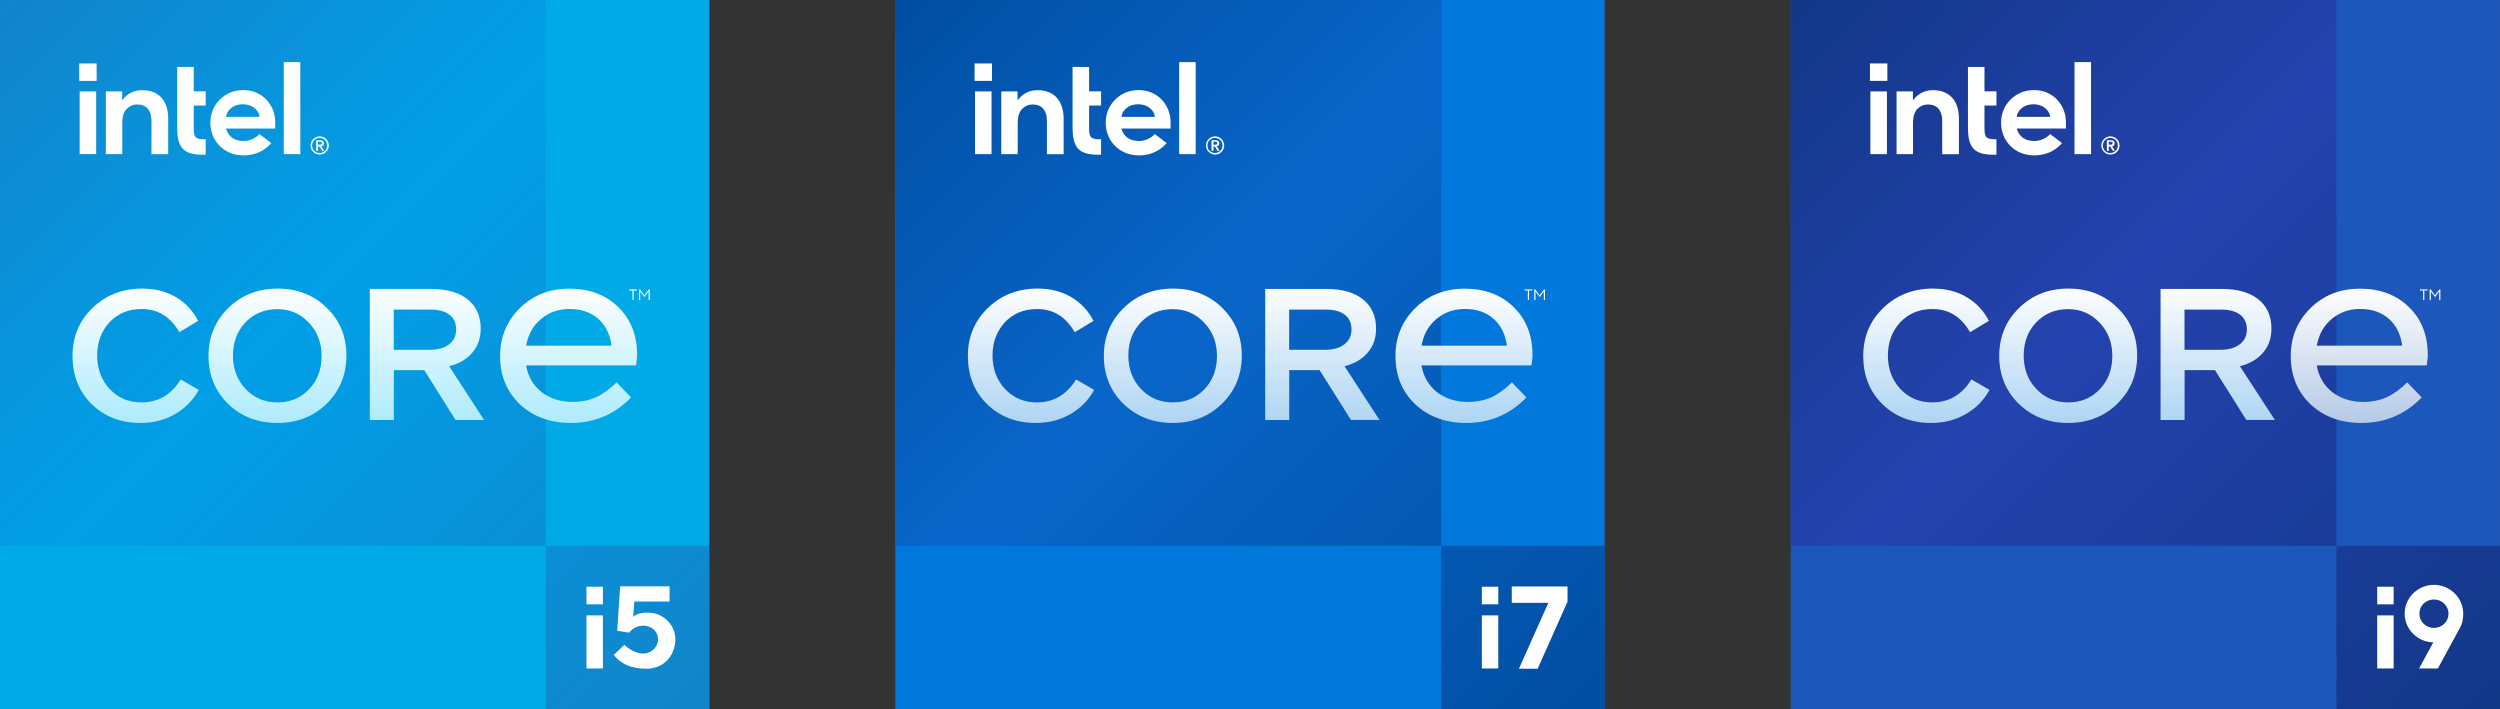
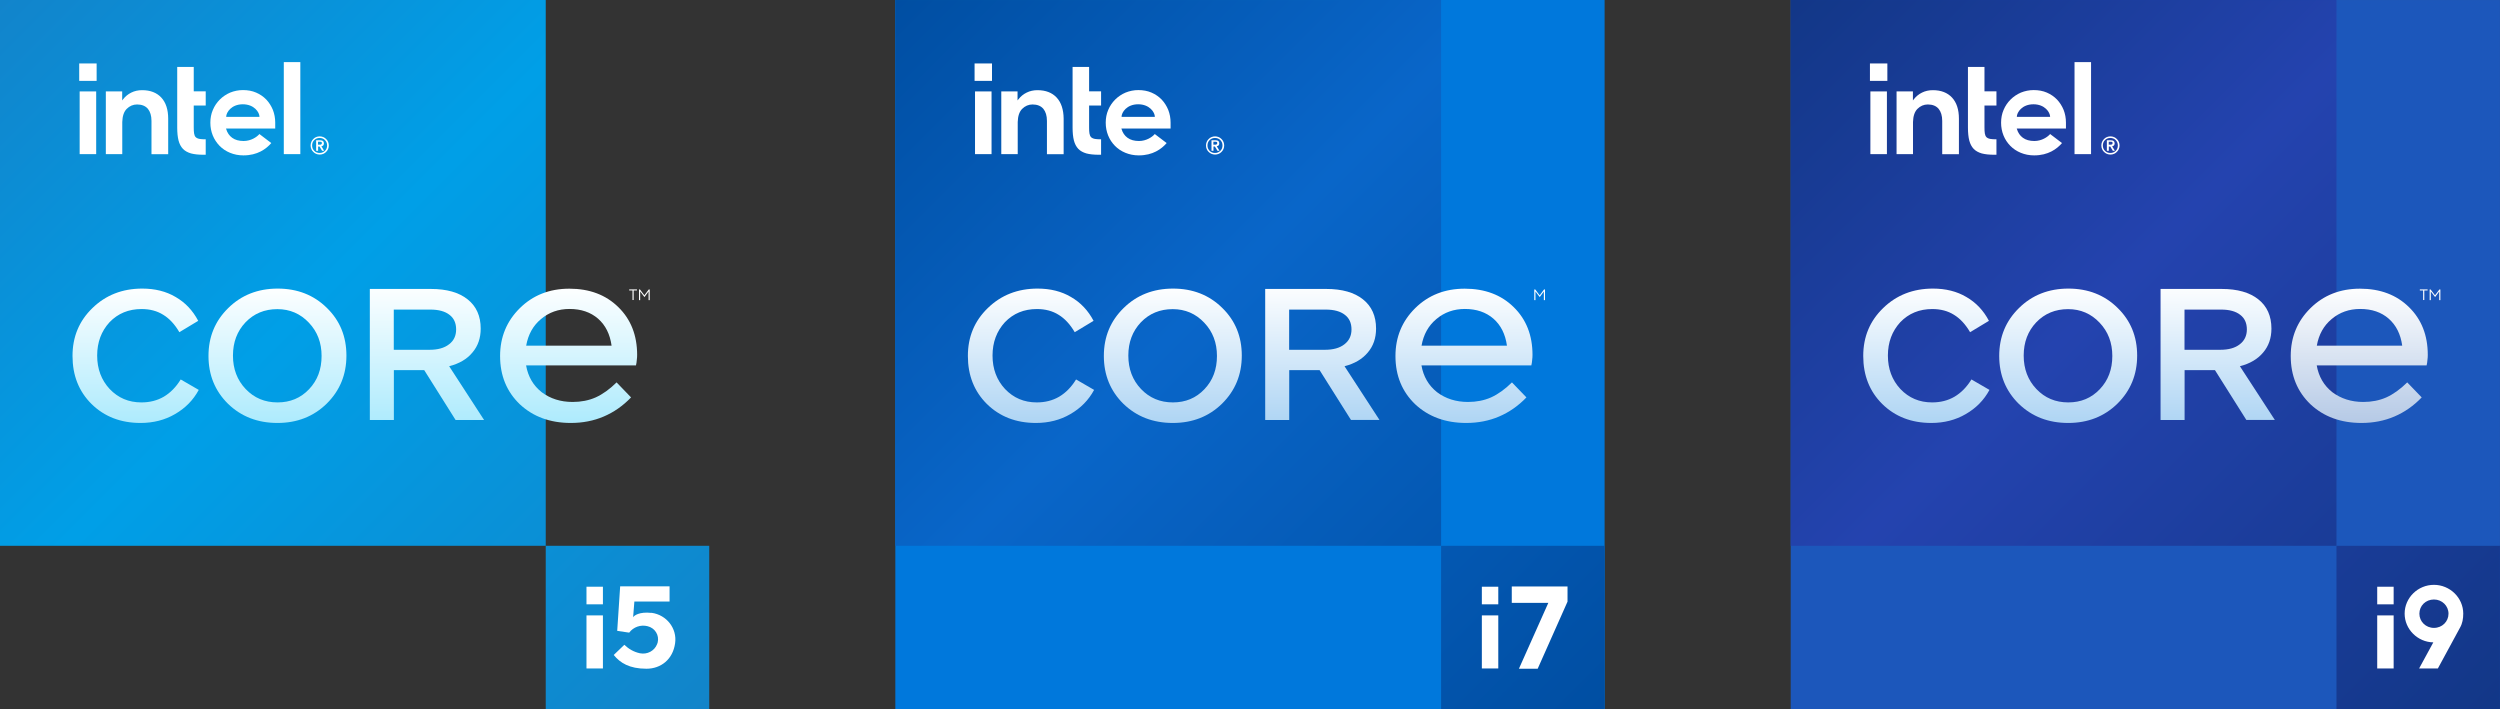
<svg xmlns="http://www.w3.org/2000/svg" xmlns:ns1="http://www.inkscape.org/namespaces/inkscape" xmlns:ns2="http://sodipodi.sourceforge.net/DTD/sodipodi-0.dtd" version="1.1" id="svg8" ns1:version="0.92.4 (5da689c313, 2019-01-14)" ns2:docname="Intel Core 2020 logo.svg" x="0px" y="0px" viewBox="0 0 2798.3 793.9" style="enable-background:new 0 0 2798.3 793.9;" xml:space="preserve">
  <rect x="0" y="0" width="2798.3" height="793.9" fill="#333333" stroke="none" />
  <style type="text/css">
	.st0{fill:#1C57BB;}
	.st1{fill:url(#path1149_00000107549817862095072800000010025489613980075404_);}
	.st2{fill:#FFFFFF;}
	.st3{fill:url(#rect1134_00000145026663799349365310000017776982713250521502_);}
	.st4{fill-rule:evenodd;clip-rule:evenodd;fill:#FFFFFF;}
	.st5{fill:url(#path6097_00000183934490176740410500000016460996820545989044_);}
	.st6{fill:url(#path6099_00000079461828238216781350000006709285946090705080_);}
	.st7{fill:url(#path6101_00000097486103324795535080000003604948231162400402_);}
	.st8{fill:url(#path6103_00000026846865963866012360000016234471316066087093_);}
	.st9{fill:#0078DC;}
	.st10{fill:url(#path1149_00000026874909893666921080000003980190033647467402_);}
	.st11{fill:url(#rect1134_00000056409022282268523570000000541199431000194239_);}
	.st12{fill:url(#path6097_00000106829054879165721050000008839734175025162392_);}
	.st13{fill:url(#path6099_00000100357103309980419740000017215120779785076636_);}
	.st14{fill:url(#path6101_00000139261130195284278260000017381127832103169199_);}
	.st15{fill:url(#path6103_00000008827879619861393180000011453198341592449204_);}
	.st16{fill:#00AAE7;}
	.st17{fill:url(#path1149-1_00000138550083478412652900000016750408852137992329_);}
	.st18{fill:url(#rect1134-9_00000001664980609884312490000005707110494385500559_);}
	.st19{fill:url(#path6097-2_00000018955374457588746010000017701924691137761672_);}
	.st20{fill:url(#path6099-5_00000009583744736739664630000003362742366891573912_);}
	.st21{fill:url(#path6101-4_00000142149908858654848060000013897257063935894944_);}
	.st22{fill:url(#path6103-9_00000160189940974604042560000000994452177645102222_);}
</style>
  <ns2:namedview bordercolor="#666666" borderopacity="1.0" fit-margin-bottom="0" fit-margin-left="0" fit-margin-right="0" fit-margin-top="0" id="base" ns1:current-layer="layer1" ns1:cx="529.26615" ns1:cy="529.26615" ns1:document-units="mm" ns1:pageopacity="0.0" ns1:pageshadow="2" ns1:window-height="1001" ns1:window-maximized="1" ns1:window-width="1920" ns1:window-x="-9" ns1:window-y="-9" ns1:zoom="0.76332105" pagecolor="#ffffff" showgrid="false">
	</ns2:namedview>
  <g id="layer1_00000149354114783705448310000001260536632743539900_" transform="translate(33.86,-3.876)" ns1:groupmode="layer" ns1:label="Layer 1">
    <g id="g1966">
      <path id="rect1140_00000159464088737428277540000007642105961884339855_" ns1:connector-curvature="0" class="st0" d="    M1970.5,3.9h793.9v793.9h-793.9V3.9z" />
      <linearGradient id="path1149_00000154402016131383385390000018139713485169789886_" gradientUnits="userSpaceOnUse" x1="2184.671" y1="1028.003" x2="3243.203" y2="-30.53" gradientTransform="matrix(0.75 0 0 -0.75 332.067 774.853)">
        <stop offset="0" style="stop-color:#123787" />
        <stop offset="0.43" style="stop-color:#2443AF" />
        <stop offset="1" style="stop-color:#123787" />
      </linearGradient>
      <path id="path1149_00000052104168368402018720000003998944463489235644_" ns1:connector-curvature="0" style="fill:url(#path1149_00000154402016131383385390000018139713485169789886_);" d="    M1970.5,3.9v610.9h610.9V3.9H1970.5z" />
      <path id="rect4_00000061440147270734073990000003084623002433230758_" ns1:connector-curvature="0" class="st2" d="    M2059.2,74.9h19.5v19.5h-19.5V74.9z" />
      <path id="path1090_00000098180927855129521430000006987877551821528496_" ns1:connector-curvature="0" class="st2" d="    M2078.2,176.4v-70.2h-18.5v70.2L2078.2,176.4L2078.2,176.4z" />
      <path id="path1088_00000076588761268717158060000005469010563459339697_" ns1:connector-curvature="0" class="st2" d="    M2200.8,177v-17.2c-2.7,0-5-0.1-6.7-0.4c-1.9-0.3-3.4-1-4.4-1.9c-1-1-1.6-2.4-1.9-4.2c-0.3-1.7-0.4-4-0.4-6.8V122h13.4v-15.9    h-13.4V78.8h-18.5v67.9c0,5.8,0.5,10.6,1.5,14.5c1,3.8,2.6,6.9,4.9,9.3c2.3,2.4,5.3,4,9,5.1c3.7,1,8.5,1.5,14.1,1.5H2200.8z" />
      <path id="path1086_00000056415325944198484270000011906457476504599180_" ns1:connector-curvature="0" class="st2" d="    M2306.7,176.4v-103h-18.5v103H2306.7z" />
      <path id="path1084_00000073679243907084576030000009968961218749458328_" ns1:connector-curvature="0" class="st2" d="    M2151.1,113.1c-5.1-5.5-12.3-8.3-21.5-8.3c-4.4,0-8.5,0.9-12.1,2.7c-3.7,1.8-6.7,4.3-9.2,7.5l-1,1.3v-1.2v-8.9H2089v70.2h18.4    v-37.4v2.6c0-0.4,0-0.8,0-1.2c0.2-6.6,1.8-11.4,4.9-14.6c3.3-3.3,7.2-5,11.7-5c5.3,0,9.4,1.7,12.1,4.9c2.6,3.2,4,7.7,4,13.5l0,0    v0.2l0,0l0,0v37.1h18.7v-39.8C2158.8,126.5,2156.2,118.6,2151.1,113.1L2151.1,113.1z" />
      <path id="path1080_00000110450676570521704680000017936659155332866745_" ns1:connector-curvature="0" class="st2" d="    M2223.6,134.7c0-5.1,5.9-14.1,18.6-14.1c12.7,0,18.7,8.9,18.7,14.1L2223.6,134.7z M2278.6,141.1c0-5.1-0.9-9.8-2.6-14.2    c-1.8-4.4-4.3-8.3-7.4-11.6c-3.2-3.3-7-5.9-11.4-7.8c-4.4-1.9-9.4-2.8-14.7-2.8c-5.1,0-9.8,1-14.3,2.8c-4.4,1.9-8.3,4.5-11.6,7.8    c-3.3,3.3-5.9,7.1-7.8,11.6c-1.9,4.4-2.8,9.2-2.8,14.3s0.9,9.8,2.7,14.3s4.4,8.3,7.6,11.6c3.2,3.3,7.1,5.9,11.7,7.8    c4.6,1.9,9.6,2.9,15,2.9c15.7,0,25.4-7.1,31.2-13.8l-13.3-10.1c-2.8,3.3-9.4,7.8-17.7,7.8c-5.2,0-9.5-1.2-12.8-3.6    c-3.3-2.4-5.5-5.7-6.7-9.8l-0.2-0.6h55.1V141.1z" />
      <path id="path1076_00000108280538216429007820000014843648605837457819_" ns1:connector-curvature="0" class="st2" d="    M2336.1,170c-0.4,1-1,2-1.8,2.7c-0.7,0.7-1.7,1.4-2.7,1.8c-1,0.4-2.1,0.6-3.3,0.6c-1.1,0-2.3-0.2-3.3-0.6c-1-0.4-2-1-2.7-1.8    c-0.7-0.7-1.4-1.7-1.8-2.7c-0.4-1-0.6-2.1-0.6-3.3c0-1.1,0.2-2.3,0.6-3.3c0.4-1,1-2,1.8-2.7c0.7-0.7,1.7-1.4,2.7-1.8    c1-0.4,2.1-0.6,3.3-0.6c1.1,0,2.3,0.2,3.3,0.6c1,0.4,2,1,2.7,1.8c0.7,0.7,1.4,1.7,1.8,2.7c0.4,1,0.6,2.1,0.6,3.3    S2336.5,169,2336.1,170L2336.1,170z M2337.8,162.7c-0.5-1.3-1.3-2.3-2.2-3.2s-2-1.7-3.2-2.2c-1.3-0.5-2.6-0.8-4-0.8    c-1.5,0-2.7,0.3-4,0.8c-1.3,0.5-2.3,1.3-3.2,2.2s-1.7,2-2.2,3.2c-0.5,1.3-0.8,2.6-0.8,4c0,1.5,0.3,2.7,0.8,4    c0.5,1.3,1.3,2.3,2.2,3.2c0.9,0.9,2,1.7,3.2,2.2c1.3,0.5,2.6,0.8,4,0.8c1.5,0,2.7-0.3,4-0.8s2.3-1.3,3.2-2.2    c0.9-0.9,1.7-2,2.2-3.2s0.8-2.6,0.8-4C2338.6,165.3,2338.3,164,2337.8,162.7z" />
      <path id="path6_00000114072326030090026790000011757280768795561360_" ns1:connector-curvature="0" class="st2" d="    M2329.1,165.8c-0.3,0-0.6,0-1,0h-1.6v-3.3h1.6c0.3,0,0.6,0,1,0c0.3,0,0.6,0.1,0.9,0.2c0.3,0.1,0.5,0.3,0.6,0.5    c0.2,0.2,0.2,0.5,0.2,0.9c0,0.4-0.1,0.7-0.2,0.9c-0.2,0.2-0.4,0.4-0.6,0.5C2329.7,165.7,2329.4,165.8,2329.1,165.8L2329.1,165.8z     M2330.3,167.6c0.8-0.1,1.5-0.4,2-0.9c0.5-0.5,0.8-1.3,0.8-2.3c0-1.1-0.3-2-1-2.6c-0.6-0.6-1.8-0.9-3.1-0.9h-4.6v11.8h2.2v-4.8    h1.6l2.9,4.8h2.3L2330.3,167.6z" />
      <linearGradient id="rect1134_00000140706065875008319640000016642889993624081296_" gradientUnits="userSpaceOnUse" x1="2184.672" y1="1028.004" x2="3243.204" y2="-30.529" gradientTransform="matrix(0.75 0 0 -0.75 332.067 774.853)">
        <stop offset="0" style="stop-color:#123787" />
        <stop offset="0.43" style="stop-color:#2443AF" />
        <stop offset="1" style="stop-color:#123787" />
      </linearGradient>
      <path id="rect1134_00000050620964132521122490000016645275614817906312_" ns1:connector-curvature="0" style="fill:url(#rect1134_00000140706065875008319640000016642889993624081296_);" d="    M2581.4,614.8v183h183v-183H2581.4z" />
      <path id="rect73-5" class="st4" d="M2627,660.6h18.4v19.7H2627V660.6z M2627,692.7h18.4v59.4H2627V692.7z" />
      <path id="rect73-5-1" ns2:nodetypes="sscccccsssssss" class="st4" d="M2690.5,658.5c-18,0-32.8,14.5-32.8,32.2    c0,17.5,14.5,31.9,32.1,32.2l-15.9,29.2h21l24.8-45.7l0,0c2.7-4.7,3.6-10,3.6-15.7C2723.3,673,2708.4,658.5,2690.5,658.5    L2690.5,658.5z M2690.5,674.9c9.1,0,16.3,7.1,16.3,15.9c0,8.8-7.1,15.9-16.3,15.9c-9.1,0-16.3-7.1-16.3-15.9    C2674.2,681.9,2681.3,674.9,2690.5,674.9z" />
      <g id="g110" transform="translate(6.8481446e-6,-1.2998734e-5)">
        <path id="path1096_00000047744959239583597920000003074209815327212697_" ns1:connector-curvature="0" class="st2" d="     M2674.7,327.8v1.2h3.7v10.7h1.3V329h3.7v-1.2H2674.7z" />
        <path id="path1098_00000010279186960290496800000004958221219636854207_" ns1:connector-curvature="0" class="st2" d="     M2696.4,330.1v9.7h1.3v-11.9h-1.1l-4.9,6.5l-4.9-6.5h-1.1v11.9h1.3v-9.7l4.8,6.3L2696.4,330.1z" />
      </g>
      <linearGradient id="path6097_00000070110500833421612680000007374776556016202143_" gradientUnits="userSpaceOnUse" x1="1239.744" y1="1689.435" x2="1239.744" y2="1631.913" gradientTransform="matrix(2.751 0 0 -2.657 -1287.997 4811.881)">
        <stop offset="0" style="stop-color:#FFFFFF" />
        <stop offset="1" style="stop-color:#AFD5F4" />
      </linearGradient>
      <path id="path6097_00000082328080731129546500000002968498732532413360_" ns1:connector-curvature="0" style="fill:url(#path6097_00000070110500833421612680000007374776556016202143_);" d="    M2079.3,401.9c0,14.9,4.7,27.4,14,37.4c9.5,10,21.3,15,35.5,15c9.4,0,17.7-2.1,25.1-6.4c7.4-4.4,13.7-10.8,18.9-19.3l20.2,11.7    c-6.2,11.5-15.1,20.5-26.6,27.1c-11.3,6.6-24.2,9.9-38.5,9.9c-22.3,0-40.5-7.1-54.9-21.2c-14.2-14.1-21.3-32-21.3-53.8    c0-21.4,7.4-39.2,22.3-53.6c14.9-14.5,33.5-21.8,55.7-21.8c14.3,0,26.8,3.1,37.4,9.4c10.8,6.2,19.2,15.1,25.3,26.7l-21.1,12.7    c-5.2-8.9-11.3-15.4-18.1-19.5c-6.7-4.2-14.7-6.4-24.2-6.4c-14.5,0-26.4,4.9-35.9,14.8C2084,374.6,2079.3,386.9,2079.3,401.9    L2079.3,401.9z" />
      <linearGradient id="path6099_00000008852234419976203080000014701631758989941402_" gradientUnits="userSpaceOnUse" x1="1297.397" y1="1689.435" x2="1297.397" y2="1631.913" gradientTransform="matrix(2.751 0 0 -2.657 -1287.997 4811.881)">
        <stop offset="0" style="stop-color:#FFFFFF" />
        <stop offset="1" style="stop-color:#AFD5F4" />
      </linearGradient>
      <path id="path6099_00000171704180416529784180000017048433187992372101_" ns1:connector-curvature="0" style="fill:url(#path6099_00000008852234419976203080000014701631758989941402_);" d="    M2203.9,402.3c0-21.4,7.4-39.2,22.1-53.6c14.7-14.5,33.2-21.8,55.3-21.8c22.1,0,40.5,7.2,55.1,21.6c14.6,14.2,21.9,32,21.9,53.4    s-7.4,39.3-22.1,53.8c-14.7,14.4-33.1,21.6-55.1,21.6c-22.1,0-40.5-7.1-55.3-21.4C2211.2,441.5,2203.9,423.6,2203.9,402.3    L2203.9,402.3z M2231.3,401.9c0,14.9,4.7,27.4,14.2,37.4c9.5,10,21.4,15,35.7,15c14.2,0,25.9-4.9,35.3-14.8    c9.4-9.9,14-22.2,14-37.2c0-14.8-4.7-27.2-14.2-37.2c-9.5-10.1-21.3-15.2-35.3-15.2c-14.3,0-26.2,4.9-35.7,14.8    C2236,374.6,2231.3,386.9,2231.3,401.9L2231.3,401.9z" />
      <linearGradient id="path6101_00000094613656602337920040000010375269176669716653_" gradientUnits="userSpaceOnUse" x1="1359.302" y1="1686.871" x2="1359.302" y2="1629.35" gradientTransform="matrix(2.736 0 0 -2.71 -1270.048 4891.628)">
        <stop offset="0" style="stop-color:#FFFFFF" />
        <stop offset="1" style="stop-color:#AFD5F4" />
      </linearGradient>
      <path id="path6101_00000056426486972892533090000000487408787135105927_" ns1:connector-curvature="0" style="fill:url(#path6101_00000094613656602337920040000010375269176669716653_);" d="    M2473.3,413.8l39.1,60.1h-31.9l-35.1-55.7h-34V474h-26.9V327.3h68.3c17.8,0,31.5,3.9,41.2,11.7c9.7,7.7,14.6,18.6,14.6,32.7    c0,10.6-3.1,19.6-9.3,26.8C2493.2,405.8,2484.6,410.9,2473.3,413.8z M2481.1,372.6c0-7.1-2.5-12.6-7.4-16.3    c-4.9-3.9-12.1-5.9-21.4-5.9h-41v45h40c9.3,0,16.6-2,21.8-6.1C2478.4,385.3,2481.1,379.7,2481.1,372.6L2481.1,372.6z" />
      <linearGradient id="path6103_00000096038159546603178160000010297744578644911509_" gradientUnits="userSpaceOnUse" x1="1391.066" y1="1689.435" x2="1391.066" y2="1631.913" gradientTransform="matrix(2.83 0 0 -2.657 -1330.429 4811.881)">
        <stop offset="0" style="stop-color:#FFFFFF" />
        <stop offset="1" style="stop-color:#B6CAE6" />
      </linearGradient>
      <path id="path6103_00000170263852652673352010000012957364874257171117_" ns1:connector-curvature="0" style="fill:url(#path6103_00000096038159546603178160000010297744578644911509_);" d="    M2611.4,453.8c9.5,0,18.1-1.7,25.8-5.1c7.9-3.6,15.7-9.2,23.4-16.8l16.2,16.8c-9,9.4-19.3,16.6-30.6,21.4    c-11.2,4.8-23.5,7.2-36.8,7.2c-23.2,0-42.2-7-57.1-20.9c-14.7-14.1-22.1-32.1-22.1-54c0-21.2,7.4-39.1,22.1-53.6    c14.7-14.5,33.2-21.8,55.4-21.8c22.6,0,40.9,6.9,54.9,20.7c14,13.7,21,31.5,21,53.4c0,1.9-0.1,3.8-0.4,5.8c-0.1,1.8-0.4,3.8-0.9,6    h-123c2.2,12.5,8,22.5,17.5,30C2586.5,450.1,2598,453.8,2611.4,453.8L2611.4,453.8z M2607.9,349.7c-12.4,0-23,3.8-31.9,11.3    c-8.9,7.4-14.4,17.3-16.6,29.8h95.6c-1.8-12.9-6.8-22.9-15.1-30.2S2620.9,349.7,2607.9,349.7L2607.9,349.7z" />
    </g>
  </g>
  <g id="layer1" transform="translate(33.86,-3.876)" ns1:groupmode="layer" ns1:label="Layer 1">
    <g id="g969">
      <path id="rect1140" ns1:connector-curvature="0" class="st9" d="M968.3,3.9h793.9v793.9H968.3V3.9z" />
      <linearGradient id="path1149_00000074416446269274037270000003635630023441478272_" gradientUnits="userSpaceOnUse" x1="848.377" y1="1028.003" x2="1906.908" y2="-30.53" gradientTransform="matrix(0.75 0 0 -0.75 332.067 774.854)">
        <stop offset="0" style="stop-color:#004EA2" />
        <stop offset="0.43" style="stop-color:#0966C9" />
        <stop offset="1" style="stop-color:#004EA2" />
      </linearGradient>
      <path id="path1149" ns1:connector-curvature="0" style="fill:url(#path1149_00000074416446269274037270000003635630023441478272_);" d="    M968.3,3.9v610.9h610.9V3.9H968.3z" />
      <linearGradient id="rect1134_00000176733681188033626730000008090733398775912591_" gradientUnits="userSpaceOnUse" x1="848.378" y1="1028.004" x2="1906.909" y2="-30.529" gradientTransform="matrix(0.75 0 0 -0.75 332.067 774.854)">
        <stop offset="0" style="stop-color:#004EA2" />
        <stop offset="0.43" style="stop-color:#0966C9" />
        <stop offset="1" style="stop-color:#004EA2" />
      </linearGradient>
      <path id="rect1134" ns1:connector-curvature="0" style="fill:url(#rect1134_00000176733681188033626730000008090733398775912591_);" d="    M1579.2,614.8v183h183v-183H1579.2z" />
      <linearGradient id="path6097_00000165201560568017906130000010305992956260551604_" gradientUnits="userSpaceOnUse" x1="875.437" y1="1689.435" x2="875.437" y2="1631.913" gradientTransform="matrix(2.751 0 0 -2.657 -1287.997 4811.881)">
        <stop offset="0" style="stop-color:#FFFFFF" />
        <stop offset="1" style="stop-color:#AFD5F4" />
      </linearGradient>
      <path id="path6097" ns1:connector-curvature="0" style="fill:url(#path6097_00000165201560568017906130000010305992956260551604_);" d="    M1077.1,401.9c0,14.9,4.7,27.4,14,37.4c9.5,10,21.3,15,35.5,15c9.4,0,17.7-2.1,25.1-6.4c7.4-4.4,13.7-10.8,18.9-19.3l20.2,11.7    c-6.2,11.5-15.1,20.5-26.6,27.1c-11.3,6.6-24.2,9.9-38.5,9.9c-22.3,0-40.5-7.1-54.9-21.2c-14.2-14.1-21.3-32-21.3-53.8    c0-21.4,7.4-39.2,22.3-53.6c14.9-14.5,33.5-21.8,55.7-21.8c14.3,0,26.8,3.1,37.4,9.4c10.8,6.2,19.2,15.1,25.3,26.7l-21.1,12.7    c-5.2-8.9-11.3-15.4-18.1-19.5c-6.7-4.2-14.7-6.4-24.2-6.4c-14.5,0-26.4,4.9-35.9,14.8C1081.8,374.6,1077.1,386.9,1077.1,401.9    L1077.1,401.9z" />
      <linearGradient id="path6099_00000126286066481805488980000002028900999287425409_" gradientUnits="userSpaceOnUse" x1="933.09" y1="1689.435" x2="933.09" y2="1631.913" gradientTransform="matrix(2.751 0 0 -2.657 -1287.997 4811.881)">
        <stop offset="0" style="stop-color:#FFFFFF" />
        <stop offset="1" style="stop-color:#AFD5F4" />
      </linearGradient>
      <path id="path6099" ns1:connector-curvature="0" style="fill:url(#path6099_00000126286066481805488980000002028900999287425409_);" d="    M1201.7,402.3c0-21.4,7.4-39.2,22.1-53.6c14.7-14.5,33.2-21.8,55.3-21.8c22.1,0,40.5,7.2,55.1,21.6c14.6,14.2,21.9,32,21.9,53.4    c0,21.4-7.4,39.3-22.1,53.8c-14.7,14.4-33.1,21.6-55.1,21.6c-22.1,0-40.5-7.1-55.3-21.4C1209,441.5,1201.7,423.6,1201.7,402.3    L1201.7,402.3z M1229.1,401.9c0,14.9,4.7,27.4,14.2,37.4c9.5,10,21.4,15,35.7,15c14.2,0,25.9-4.9,35.3-14.8    c9.4-9.9,14-22.2,14-37.2c0-14.8-4.7-27.2-14.2-37.2c-9.5-10.1-21.3-15.2-35.3-15.2c-14.3,0-26.2,4.9-35.7,14.8    C1233.8,374.6,1229.1,386.9,1229.1,401.9L1229.1,401.9z" />
      <linearGradient id="path6101_00000027592922848070617920000014757268039992041638_" gradientUnits="userSpaceOnUse" x1="992.95" y1="1686.871" x2="992.95" y2="1629.35" gradientTransform="matrix(2.736 0 0 -2.71 -1270.048 4891.628)">
        <stop offset="0" style="stop-color:#FFFFFF" />
        <stop offset="1" style="stop-color:#AFD5F4" />
      </linearGradient>
      <path id="path6101" ns1:connector-curvature="0" style="fill:url(#path6101_00000027592922848070617920000014757268039992041638_);" d="    M1471.1,413.8l39.1,60.1h-31.9l-35.1-55.7h-34V474h-26.9V327.3h68.3c17.8,0,31.5,3.9,41.2,11.7c9.7,7.7,14.6,18.6,14.6,32.7    c0,10.6-3.1,19.6-9.3,26.8C1491,405.8,1482.4,410.9,1471.1,413.8z M1478.9,372.6c0-7.1-2.5-12.6-7.4-16.3    c-4.9-3.9-12.1-5.9-21.4-5.9h-41v45h40c9.3,0,16.6-2,21.8-6.1C1476.2,385.3,1478.9,379.7,1478.9,372.6L1478.9,372.6z" />
      <linearGradient id="path6103_00000140729874660643232260000000609650190300994478_" gradientUnits="userSpaceOnUse" x1="1036.996" y1="1689.435" x2="1036.996" y2="1631.913" gradientTransform="matrix(2.83 0 0 -2.657 -1330.429 4811.881)">
        <stop offset="0" style="stop-color:#FFFFFF" />
        <stop offset="1" style="stop-color:#AFD5F4" />
      </linearGradient>
      <path id="path6103" ns1:connector-curvature="0" style="fill:url(#path6103_00000140729874660643232260000000609650190300994478_);" d="    M1609.3,453.8c9.5,0,18.1-1.7,25.8-5.1c7.9-3.6,15.7-9.2,23.4-16.8l16.2,16.8c-9,9.4-19.3,16.6-30.6,21.4    c-11.2,4.8-23.5,7.2-36.8,7.2c-23.2,0-42.2-7-57.1-20.9c-14.7-14.1-22.1-32.1-22.1-54c0-21.2,7.4-39.1,22.1-53.6    c14.7-14.5,33.2-21.8,55.4-21.8c22.6,0,40.9,6.9,54.9,20.7c14,13.7,21,31.5,21,53.4c0,1.9-0.1,3.8-0.4,5.8c-0.1,1.8-0.4,3.8-0.9,6    h-123c2.2,12.5,8,22.5,17.5,30C1584.3,450.1,1595.8,453.8,1609.3,453.8L1609.3,453.8z M1605.8,349.7c-12.4,0-23,3.8-31.9,11.3    c-8.9,7.4-14.4,17.3-16.6,29.8h95.6c-1.8-12.9-6.8-22.9-15.1-30.2C1629.4,353.3,1618.7,349.7,1605.8,349.7L1605.8,349.7z" />
      <g id="g110_00000042015747746022701920000016953613893983386030_">
-         <path id="path1096" ns1:connector-curvature="0" class="st2" d="M1672.6,327.8v1.2h3.7v10.7h1.3V329h3.7v-1.2H1672.6z" />
        <path id="path1098" ns1:connector-curvature="0" class="st2" d="M1694.2,330.1v9.7h1.3v-11.9h-1.1l-4.9,6.5l-4.9-6.5h-1.1     v11.9h1.3v-9.7l4.8,6.3L1694.2,330.1z" />
      </g>
      <path id="rect4" ns1:connector-curvature="0" class="st2" d="M1057,74.9h19.5v19.5H1057V74.9z" />
      <path id="path1090" ns1:connector-curvature="0" class="st2" d="M1076,176.4v-70.2h-18.5v70.2L1076,176.4L1076,176.4z" />
      <path id="path1088" ns1:connector-curvature="0" class="st2" d="M1198.6,177v-17.2c-2.7,0-5-0.1-6.7-0.4    c-1.9-0.3-3.4-1-4.4-1.9c-1-1-1.6-2.4-1.9-4.2c-0.3-1.7-0.4-4-0.4-6.8V122h13.4v-15.9h-13.4V78.8h-18.5v67.9    c0,5.8,0.5,10.6,1.5,14.5c1,3.8,2.6,6.9,4.9,9.3c2.3,2.4,5.3,4,9,5.1c3.7,1,8.5,1.5,14.1,1.5H1198.6z" />
-       <path id="path1086" ns1:connector-curvature="0" class="st2" d="M1304.5,176.4v-103H1286v103H1304.5z" />
      <path id="path1084" ns1:connector-curvature="0" class="st2" d="M1148.9,113.1c-5.1-5.5-12.3-8.3-21.5-8.3    c-4.4,0-8.5,0.9-12.1,2.7c-3.7,1.8-6.7,4.3-9.2,7.5l-1,1.3v-1.2v-8.9h-18.2v70.2h18.4v-37.4v2.6c0-0.4,0-0.8,0-1.2    c0.2-6.6,1.8-11.4,4.9-14.6c3.3-3.3,7.2-5,11.7-5c5.3,0,9.4,1.7,12.1,4.9c2.6,3.2,4,7.7,4,13.5l0,0v0.2l0,0l0,0v37.1h18.7v-39.8    C1156.6,126.5,1154,118.6,1148.9,113.1L1148.9,113.1z" />
      <path id="path1080" ns1:connector-curvature="0" class="st2" d="M1221.5,134.7c0-5.1,5.9-14.1,18.6-14.1    c12.7,0,18.7,8.9,18.7,14.1L1221.5,134.7z M1276.4,141.1c0-5.1-0.9-9.8-2.6-14.2c-1.8-4.4-4.3-8.3-7.4-11.6    c-3.2-3.3-7-5.9-11.4-7.8c-4.4-1.9-9.4-2.8-14.7-2.8c-5.1,0-9.8,1-14.3,2.8c-4.4,1.9-8.3,4.5-11.6,7.8c-3.3,3.3-5.9,7.1-7.8,11.6    c-1.9,4.4-2.8,9.2-2.8,14.3c0,5.1,0.9,9.8,2.7,14.3s4.4,8.3,7.6,11.6c3.2,3.3,7.1,5.9,11.7,7.8c4.6,1.9,9.6,2.9,15,2.9    c15.7,0,25.4-7.1,31.2-13.8l-13.3-10.1c-2.8,3.3-9.4,7.8-17.7,7.8c-5.2,0-9.5-1.2-12.8-3.6c-3.3-2.4-5.5-5.7-6.7-9.8l-0.2-0.6    h55.1L1276.4,141.1z" />
      <path id="path1076" ns1:connector-curvature="0" class="st2" d="M1333.9,170c-0.4,1-1,2-1.8,2.7s-1.7,1.4-2.7,1.8    c-1,0.4-2.1,0.6-3.3,0.6c-1.1,0-2.3-0.2-3.3-0.6c-1-0.4-2-1-2.7-1.8s-1.4-1.7-1.8-2.7c-0.4-1-0.6-2.1-0.6-3.3    c0-1.1,0.2-2.3,0.6-3.3c0.4-1,1-2,1.8-2.7c0.7-0.7,1.7-1.4,2.7-1.8c1-0.4,2.1-0.6,3.3-0.6c1.1,0,2.3,0.2,3.3,0.6    c1,0.4,2,1,2.7,1.8c0.7,0.7,1.4,1.7,1.8,2.7c0.4,1,0.6,2.1,0.6,3.3S1334.3,169,1333.9,170z M1335.6,162.7    c-0.5-1.3-1.3-2.3-2.2-3.2c-0.9-0.9-2-1.7-3.2-2.2c-1.3-0.5-2.6-0.8-4-0.8c-1.5,0-2.7,0.3-4,0.8c-1.3,0.5-2.3,1.3-3.2,2.2    s-1.7,2-2.2,3.2c-0.5,1.3-0.8,2.6-0.8,4c0,1.5,0.3,2.7,0.8,4s1.3,2.3,2.2,3.2s2,1.7,3.2,2.2c1.3,0.5,2.6,0.8,4,0.8    c1.5,0,2.7-0.3,4-0.8c1.3-0.5,2.3-1.3,3.2-2.2c0.9-0.9,1.7-2,2.2-3.2c0.5-1.3,0.8-2.6,0.8-4C1336.4,165.3,1336.1,164,1335.6,162.7    L1335.6,162.7z" />
      <path id="path6" ns1:connector-curvature="0" class="st2" d="M1326.9,165.8c-0.3,0-0.6,0-1,0h-1.6v-3.3h1.6c0.3,0,0.6,0,1,0    c0.3,0,0.6,0.1,0.9,0.2c0.3,0.1,0.5,0.3,0.6,0.5c0.2,0.2,0.2,0.5,0.2,0.9c0,0.4-0.1,0.7-0.2,0.9c-0.2,0.2-0.4,0.4-0.6,0.5    C1327.5,165.7,1327.2,165.8,1326.9,165.8L1326.9,165.8z M1328.1,167.6c0.8-0.1,1.5-0.4,2-0.9c0.5-0.5,0.8-1.3,0.8-2.3    c0-1.1-0.3-2-1-2.6c-0.6-0.6-1.8-0.9-3.1-0.9h-4.6v11.8h2.2v-4.8h1.6l2.9,4.8h2.3L1328.1,167.6z" />
      <path id="rect73-5_00000067219752103288555590000010243494232393834942_" class="st4" d="M1624.8,660.6h18.4v19.7h-18.4V660.6z     M1624.8,692.7h18.4v59.4h-18.4V692.7z" />
      <path id="rect73-5-1_00000099650853182364640900000017491298413472375995_" ns2:nodetypes="cccccccc" class="st4" d="    M1658.3,678.7v-18.4h62.4v17l-33.4,75.1h-21l32.9-73.7L1658.3,678.7z" />
    </g>
  </g>
  <g id="layer1_00000044152112165100342090000009274544470240299665_" transform="translate(33.86,-3.876)" ns1:groupmode="layer" ns1:label="Layer 1">
    <g id="g657">
-       <path id="rect1140-5" ns1:connector-curvature="0" class="st16" d="M-33.9,3.9H760v793.9H-33.9V3.9z" />
+       <path id="rect1140-5" ns1:connector-curvature="0" class="st16" d="M-33.9,3.9H760v793.9V3.9z" />
      <linearGradient id="path1149-1_00000023959643706190615860000007432283054453515702_" gradientUnits="userSpaceOnUse" x1="-487.918" y1="1028.003" x2="570.614" y2="-30.53" gradientTransform="matrix(0.75 0 0 -0.75 332.067 774.854)">
        <stop offset="0" style="stop-color:#1284CB" />
        <stop offset="0.43" style="stop-color:#009FE7" />
        <stop offset="1" style="stop-color:#1284C9" />
      </linearGradient>
      <path id="path1149-1" ns1:connector-curvature="0" style="fill:url(#path1149-1_00000023959643706190615860000007432283054453515702_);" d="    M-33.9,3.9v610.9H577V3.9H-33.9z" />
      <linearGradient id="rect1134-9_00000006684937106949216880000014845330310633145525_" gradientUnits="userSpaceOnUse" x1="-487.917" y1="1028.004" x2="570.614" y2="-30.529" gradientTransform="matrix(0.75 0 0 -0.75 332.067 774.854)">
        <stop offset="0" style="stop-color:#1284CB" />
        <stop offset="0.43" style="stop-color:#009FE7" />
        <stop offset="1" style="stop-color:#1284C9" />
      </linearGradient>
      <path id="rect1134-9" ns1:connector-curvature="0" style="fill:url(#rect1134-9_00000006684937106949216880000014845330310633145525_);" d="    M577,614.8v183h183v-183H577z" />
      <linearGradient id="path6097-2_00000100380928212534452820000001942329207221819779_" gradientUnits="userSpaceOnUse" x1="511.13" y1="1689.435" x2="511.13" y2="1631.913" gradientTransform="matrix(2.751 0 0 -2.657 -1287.997 4811.881)">
        <stop offset="0" style="stop-color:#FFFFFF" />
        <stop offset="1" style="stop-color:#AEEBFD" />
      </linearGradient>
      <path id="path6097-2" ns1:connector-curvature="0" style="fill:url(#path6097-2_00000100380928212534452820000001942329207221819779_);" d="    M74.9,401.9c0,14.9,4.7,27.4,14,37.4c9.5,10,21.3,15,35.5,15c9.4,0,17.7-2.1,25.1-6.4c7.4-4.4,13.7-10.8,18.9-19.3l20.2,11.7    c-6.2,11.5-15.1,20.5-26.6,27.1c-11.3,6.6-24.2,9.9-38.5,9.9c-22.3,0-40.5-7.1-54.9-21.2c-14.2-14.1-21.3-32-21.3-53.8    c0-21.4,7.4-39.2,22.3-53.6c14.9-14.5,33.5-21.8,55.7-21.8c14.3,0,26.8,3.1,37.4,9.4c10.8,6.2,19.2,15.1,25.3,26.7l-21.1,12.7    c-5.2-8.9-11.3-15.4-18.1-19.5c-6.7-4.2-14.7-6.4-24.2-6.4c-14.5,0-26.4,4.9-35.9,14.8C79.6,374.6,74.9,386.9,74.9,401.9    L74.9,401.9z" />
      <linearGradient id="path6099-5_00000108285710111530264700000017831058913045447574_" gradientUnits="userSpaceOnUse" x1="568.783" y1="1689.435" x2="568.783" y2="1631.913" gradientTransform="matrix(2.751 0 0 -2.657 -1287.997 4811.881)">
        <stop offset="0" style="stop-color:#FFFFFF" />
        <stop offset="1" style="stop-color:#AEEBFD" />
      </linearGradient>
      <path id="path6099-5" ns1:connector-curvature="0" style="fill:url(#path6099-5_00000108285710111530264700000017831058913045447574_);" d="    M199.5,402.3c0-21.4,7.4-39.2,22.1-53.6c14.7-14.5,33.2-21.8,55.3-21.8c22.1,0,40.5,7.2,55.1,21.6c14.6,14.2,21.9,32,21.9,53.4    c0,21.4-7.4,39.3-22.1,53.8c-14.7,14.4-33.1,21.6-55.1,21.6c-22.1,0-40.5-7.1-55.3-21.4C206.8,441.5,199.5,423.6,199.5,402.3    L199.5,402.3z M226.9,401.9c0,14.9,4.7,27.4,14.2,37.4c9.5,10,21.4,15,35.7,15c14.2,0,25.9-4.9,35.3-14.8c9.4-9.9,14-22.2,14-37.2    c0-14.8-4.7-27.2-14.2-37.2c-9.5-10.1-21.3-15.2-35.3-15.2c-14.3,0-26.2,4.9-35.7,14.8C231.6,374.6,226.9,386.9,226.9,401.9    L226.9,401.9z" />
      <linearGradient id="path6101-4_00000098912088017801075220000007244481674487601293_" gradientUnits="userSpaceOnUse" x1="626.598" y1="1686.871" x2="626.598" y2="1629.35" gradientTransform="matrix(2.736 0 0 -2.71 -1270.048 4891.628)">
        <stop offset="0" style="stop-color:#FFFFFF" />
        <stop offset="1" style="stop-color:#AEEBFD" />
      </linearGradient>
      <path id="path6101-4" ns1:connector-curvature="0" style="fill:url(#path6101-4_00000098912088017801075220000007244481674487601293_);" d="    M468.9,413.8L508,474h-31.9L441,418.2h-34V474h-26.9V327.3h68.3c17.8,0,31.5,3.9,41.2,11.7c9.7,7.7,14.6,18.6,14.6,32.7    c0,10.6-3.1,19.6-9.3,26.8C488.9,405.8,480.2,410.9,468.9,413.8z M476.7,372.6c0-7.1-2.5-12.6-7.4-16.3    c-4.9-3.9-12.1-5.9-21.4-5.9h-41v45h40c9.3,0,16.6-2,21.8-6.1C474.1,385.3,476.7,379.7,476.7,372.6L476.7,372.6z" />
      <linearGradient id="path6103-9_00000040577421943458486800000000046724946190219685_" gradientUnits="userSpaceOnUse" x1="682.926" y1="1689.435" x2="682.926" y2="1631.913" gradientTransform="matrix(2.83 0 0 -2.657 -1330.429 4811.881)">
        <stop offset="0" style="stop-color:#FFFFFF" />
        <stop offset="1" style="stop-color:#AEEBFD" />
      </linearGradient>
      <path id="path6103-9" ns1:connector-curvature="0" style="fill:url(#path6103-9_00000040577421943458486800000000046724946190219685_);" d="    M607.1,453.8c9.5,0,18.1-1.7,25.8-5.1c7.9-3.6,15.7-9.2,23.4-16.8l16.2,16.8c-9,9.4-19.3,16.6-30.6,21.4    c-11.2,4.8-23.5,7.2-36.8,7.2c-23.2,0-42.2-7-57.1-20.9c-14.7-14.1-22.1-32.1-22.1-54c0-21.2,7.4-39.1,22.1-53.6    c14.7-14.5,33.2-21.8,55.4-21.8c22.6,0,40.9,6.9,54.9,20.7c14,13.7,21,31.5,21,53.4c0,1.9-0.1,3.8-0.4,5.8c-0.1,1.8-0.4,3.8-0.9,6    H555c2.2,12.5,8,22.5,17.5,30C582.1,450.1,593.6,453.8,607.1,453.8L607.1,453.8z M603.6,349.7c-12.4,0-23,3.8-31.9,11.3    c-8.9,7.4-14.4,17.3-16.6,29.8h95.6c-1.8-12.9-6.8-22.9-15.1-30.2C627.2,353.3,616.5,349.7,603.6,349.7L603.6,349.7z" />
      <path id="path1096-9" ns1:connector-curvature="0" class="st2" d="M670.4,327.8v1.2h3.7v10.7h1.3V329h3.7v-1.2H670.4z" />
      <path id="path1098-8" ns1:connector-curvature="0" class="st2" d="M692.1,330.1v9.7h1.3v-11.9h-1.1l-4.9,6.5l-4.9-6.5h-1.1    v11.9h1.3v-9.7l4.8,6.3L692.1,330.1z" />
      <path id="rect4-1" ns1:connector-curvature="0" class="st2" d="M54.8,74.9h19.5v19.5H54.8V74.9z" />
      <path id="path1090-7" ns1:connector-curvature="0" class="st2" d="M73.8,176.4v-70.2H55.3v70.2L73.8,176.4L73.8,176.4z" />
      <path id="path1088-6" ns1:connector-curvature="0" class="st2" d="M196.4,177v-17.2c-2.7,0-5-0.1-6.7-0.4    c-1.9-0.3-3.4-1-4.4-1.9s-1.6-2.4-1.9-4.2c-0.3-1.7-0.4-4-0.4-6.8V122h13.4v-15.9H183V78.8h-18.5v67.9c0,5.8,0.5,10.6,1.5,14.5    c1,3.8,2.6,6.9,4.9,9.3c2.3,2.4,5.3,4,9,5.1c3.7,1,8.5,1.5,14.1,1.5H196.4z" />
      <path id="path1086-3" ns1:connector-curvature="0" class="st2" d="M302.3,176.4v-103h-18.5v103H302.3z" />
      <path id="path1084-1" ns1:connector-curvature="0" class="st2" d="M146.7,113.1c-5.1-5.5-12.3-8.3-21.5-8.3    c-4.4,0-8.5,0.9-12.1,2.7c-3.7,1.8-6.7,4.3-9.2,7.5l-1,1.3v-1.2v-8.9H84.6v70.2H103v-37.4v2.6c0-0.4,0-0.8,0-1.2    c0.2-6.6,1.8-11.4,4.9-14.6c3.3-3.3,7.2-5,11.7-5c5.3,0,9.4,1.7,12.1,4.9c2.6,3.2,4,7.7,4,13.5l0,0v0.2l0,0l0,0v37.1h18.7v-39.8    C154.4,126.5,151.8,118.6,146.7,113.1L146.7,113.1z" />
      <path id="path1080-8" ns1:connector-curvature="0" class="st2" d="M219.3,134.7c0-5.1,5.9-14.1,18.6-14.1    c12.7,0,18.7,8.9,18.7,14.1L219.3,134.7z M274.2,141.1c0-5.1-0.9-9.8-2.6-14.2c-1.8-4.4-4.3-8.3-7.4-11.6c-3.2-3.3-7-5.9-11.4-7.8    c-4.4-1.9-9.4-2.8-14.7-2.8c-5.1,0-9.8,1-14.3,2.8c-4.4,1.9-8.3,4.5-11.6,7.8c-3.3,3.3-5.9,7.1-7.8,11.6    c-1.9,4.4-2.8,9.2-2.8,14.3c0,5.1,0.9,9.8,2.7,14.3c1.8,4.4,4.4,8.3,7.6,11.6c3.2,3.3,7.1,5.9,11.7,7.8c4.6,1.9,9.6,2.9,15,2.9    c15.7,0,25.4-7.1,31.2-13.8l-13.3-10.1c-2.8,3.3-9.4,7.8-17.7,7.8c-5.2,0-9.5-1.2-12.8-3.6c-3.3-2.4-5.5-5.7-6.7-9.8l-0.2-0.6    h55.1L274.2,141.1z" />
      <path id="path1076-9" ns1:connector-curvature="0" class="st2" d="M331.7,170c-0.4,1-1,2-1.8,2.7c-0.7,0.7-1.7,1.4-2.7,1.8    c-1,0.4-2.1,0.6-3.3,0.6c-1.1,0-2.3-0.2-3.3-0.6c-1-0.4-2-1-2.7-1.8s-1.4-1.7-1.8-2.7c-0.4-1-0.6-2.1-0.6-3.3    c0-1.1,0.2-2.3,0.6-3.3c0.4-1,1-2,1.8-2.7c0.7-0.7,1.7-1.4,2.7-1.8c1-0.4,2.1-0.6,3.3-0.6c1.1,0,2.3,0.2,3.3,0.6    c1,0.4,2,1,2.7,1.8c0.7,0.7,1.4,1.7,1.8,2.7c0.4,1,0.6,2.1,0.6,3.3S332.1,169,331.7,170z M333.4,162.7c-0.5-1.3-1.3-2.3-2.2-3.2    s-2-1.7-3.2-2.2c-1.3-0.5-2.6-0.8-4-0.8c-1.5,0-2.7,0.3-4,0.8c-1.3,0.5-2.3,1.3-3.2,2.2s-1.7,2-2.2,3.2c-0.5,1.3-0.8,2.6-0.8,4    c0,1.5,0.3,2.7,0.8,4c0.5,1.3,1.3,2.3,2.2,3.2s2,1.7,3.2,2.2c1.3,0.5,2.6,0.8,4,0.8c1.5,0,2.7-0.3,4-0.8c1.3-0.5,2.3-1.3,3.2-2.2    c0.9-0.9,1.7-2,2.2-3.2s0.8-2.6,0.8-4C334.2,165.3,333.9,164,333.4,162.7L333.4,162.7z" />
      <path id="path6-6" ns1:connector-curvature="0" class="st2" d="M324.7,165.8c-0.3,0-0.6,0-1,0h-1.6v-3.3h1.6c0.3,0,0.6,0,1,0    c0.3,0,0.6,0.1,0.9,0.2c0.3,0.1,0.5,0.3,0.6,0.5c0.2,0.2,0.2,0.5,0.2,0.9c0,0.4-0.1,0.7-0.2,0.9c-0.2,0.2-0.4,0.4-0.6,0.5    C325.4,165.7,325,165.8,324.7,165.8L324.7,165.8z M325.9,167.6c0.8-0.1,1.5-0.4,2-0.9c0.5-0.5,0.8-1.3,0.8-2.3c0-1.1-0.3-2-1-2.6    c-0.6-0.6-1.8-0.9-3.1-0.9h-4.6v11.8h2.2v-4.8h1.6l2.9,4.8h2.3L325.9,167.6z" />
      <path id="rect73-5_00000080899602054987009040000009919949188762990517_" class="st4" d="M622.6,660.6H641v19.7h-18.4V660.6z     M622.6,692.7H641v59.4h-18.4V692.7z" />
      <path id="path115-9" class="st2" d="M695.2,689.9c-13.5-1.5-19.4,3-20.4,4.9l1.4-17.6h39.4v-17h-55.3l-3.3,49.8l13.4,2    c4.7-6.3,12.9-9.2,20.6-7.2c8.3,2,13.3,10.1,11.3,18.2c-0.2,0.7-0.4,1.4-0.7,2c-3,7.5-11,11.7-19.1,10.1    c-6.7-1.4-12.7-4.8-17.5-9.5l-11.9,11.4c7.1,8.8,17.5,15.4,36.6,15.4c16.3,0,29.6-10.5,32.1-28.5c2.4-16.5-9.4-31.8-26.4-34.1    C695.4,689.9,695.3,689.9,695.2,689.9" />
    </g>
  </g>
</svg>